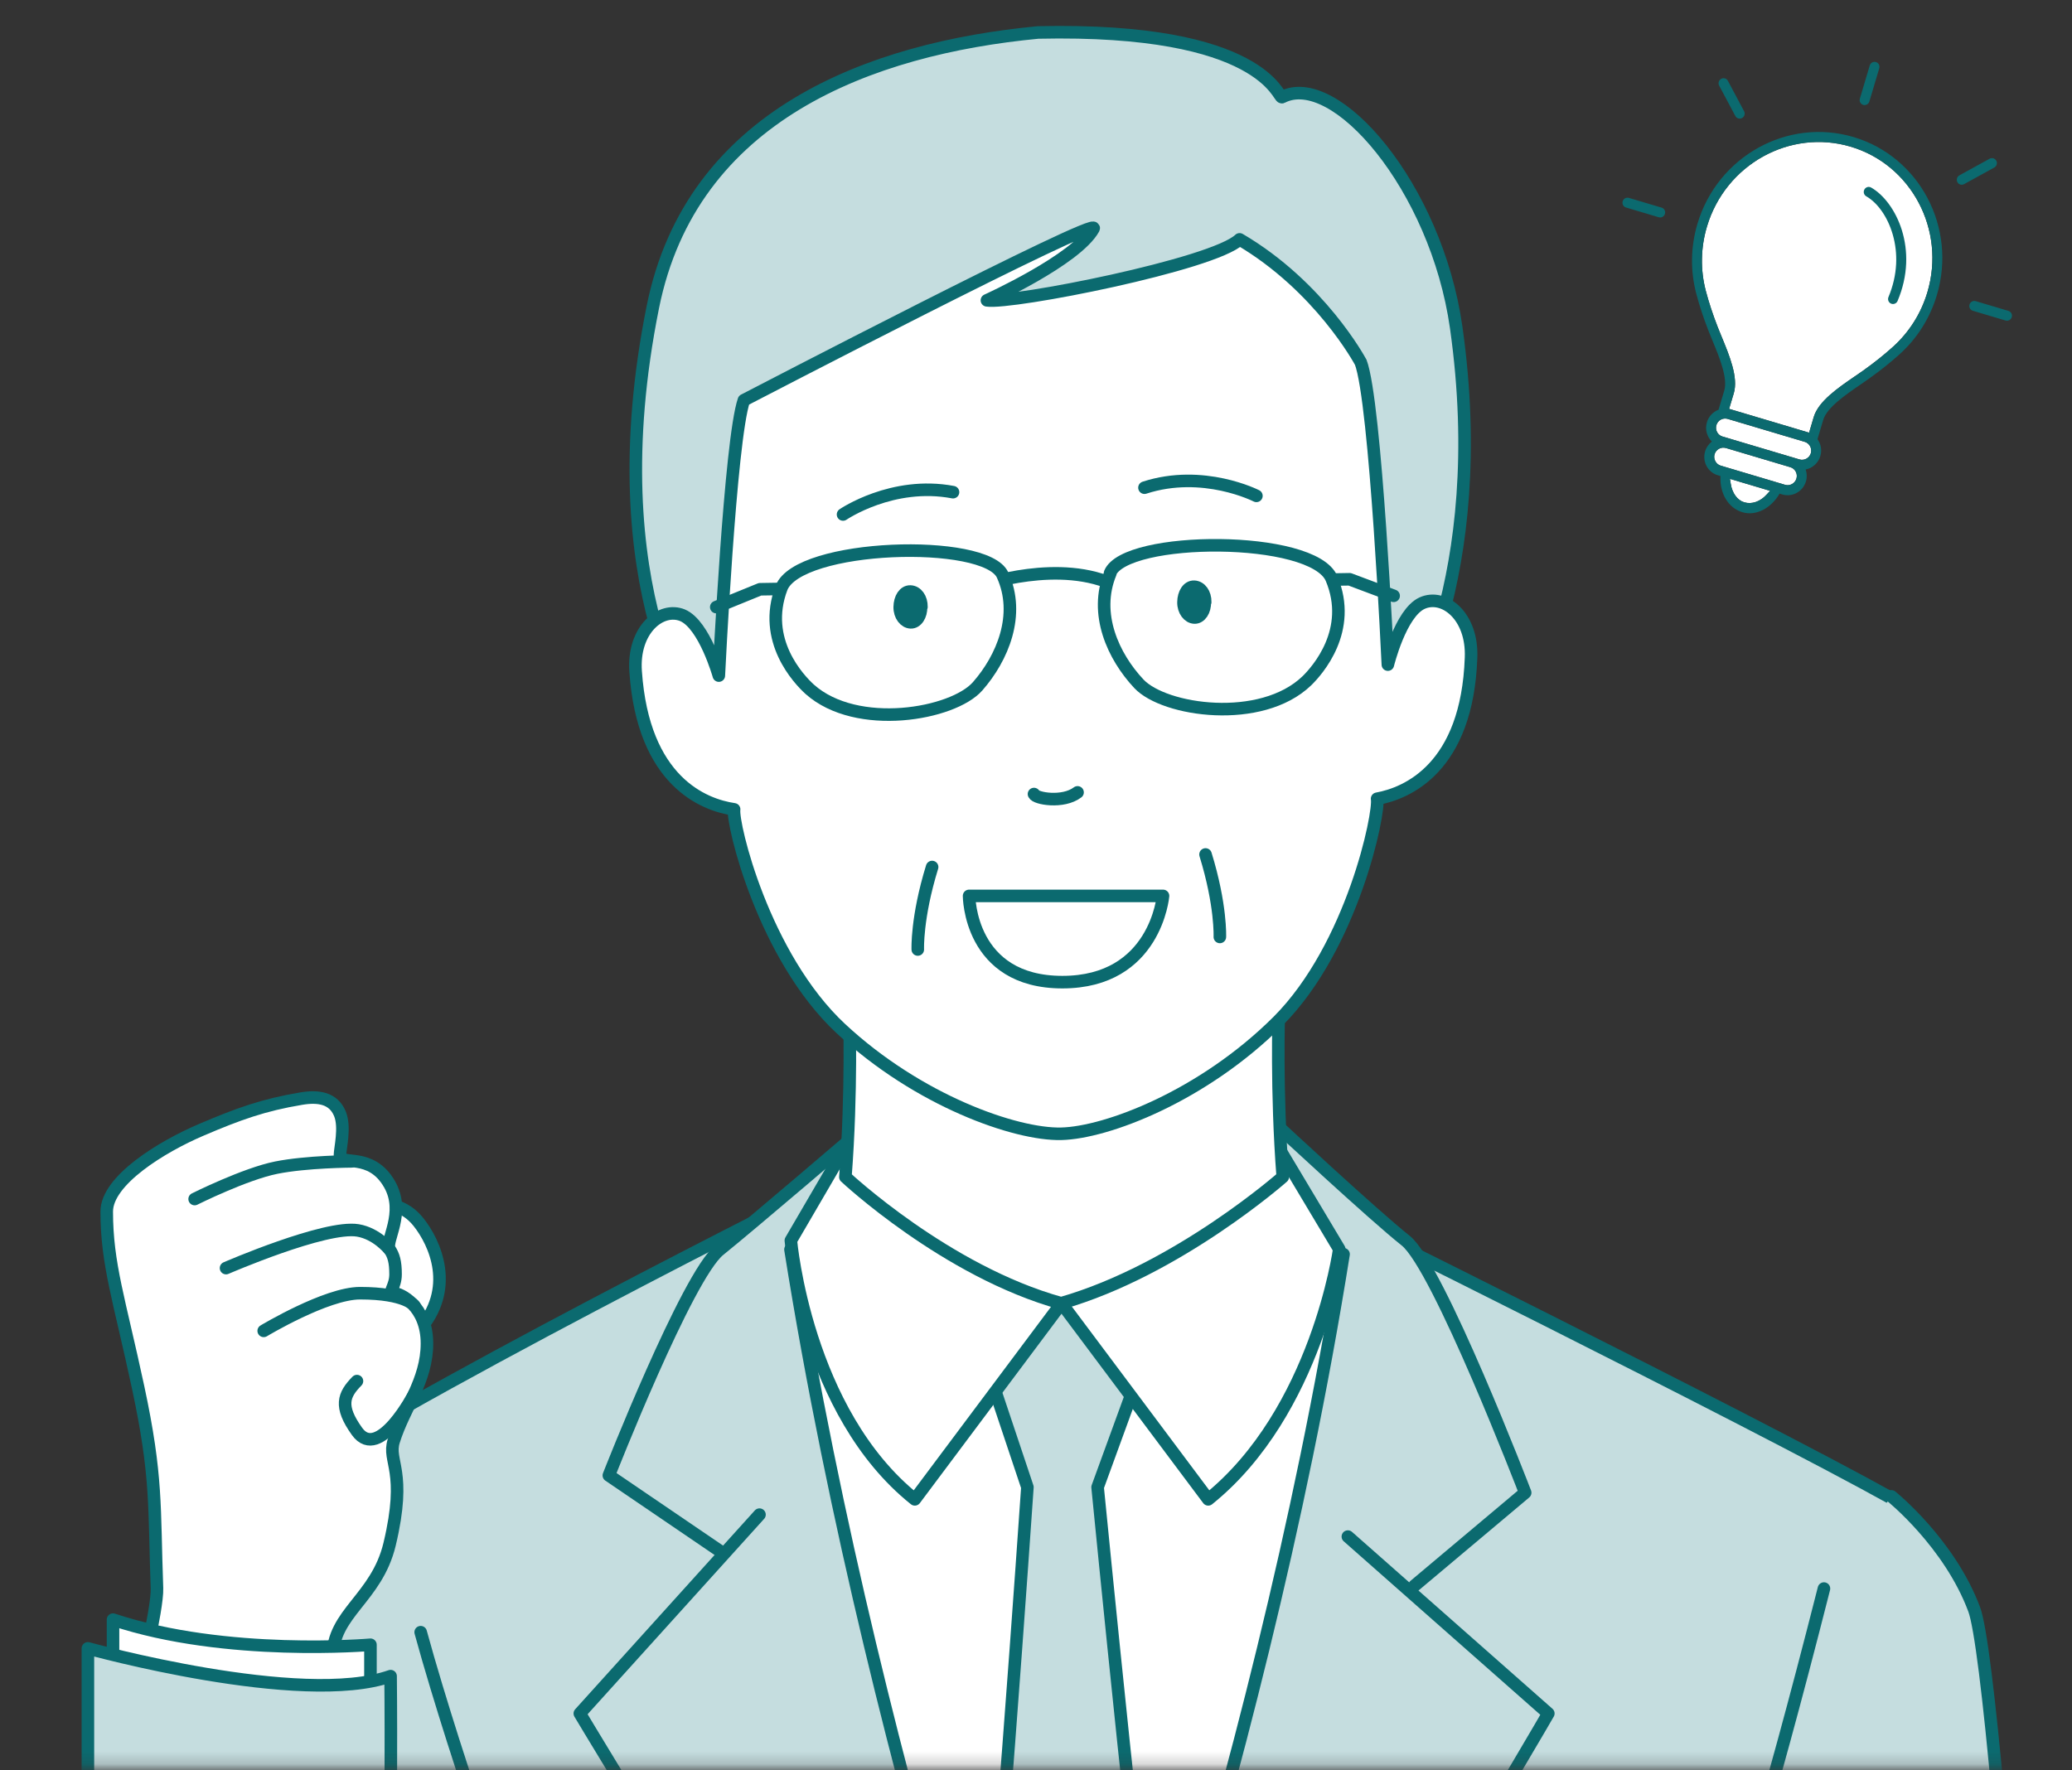
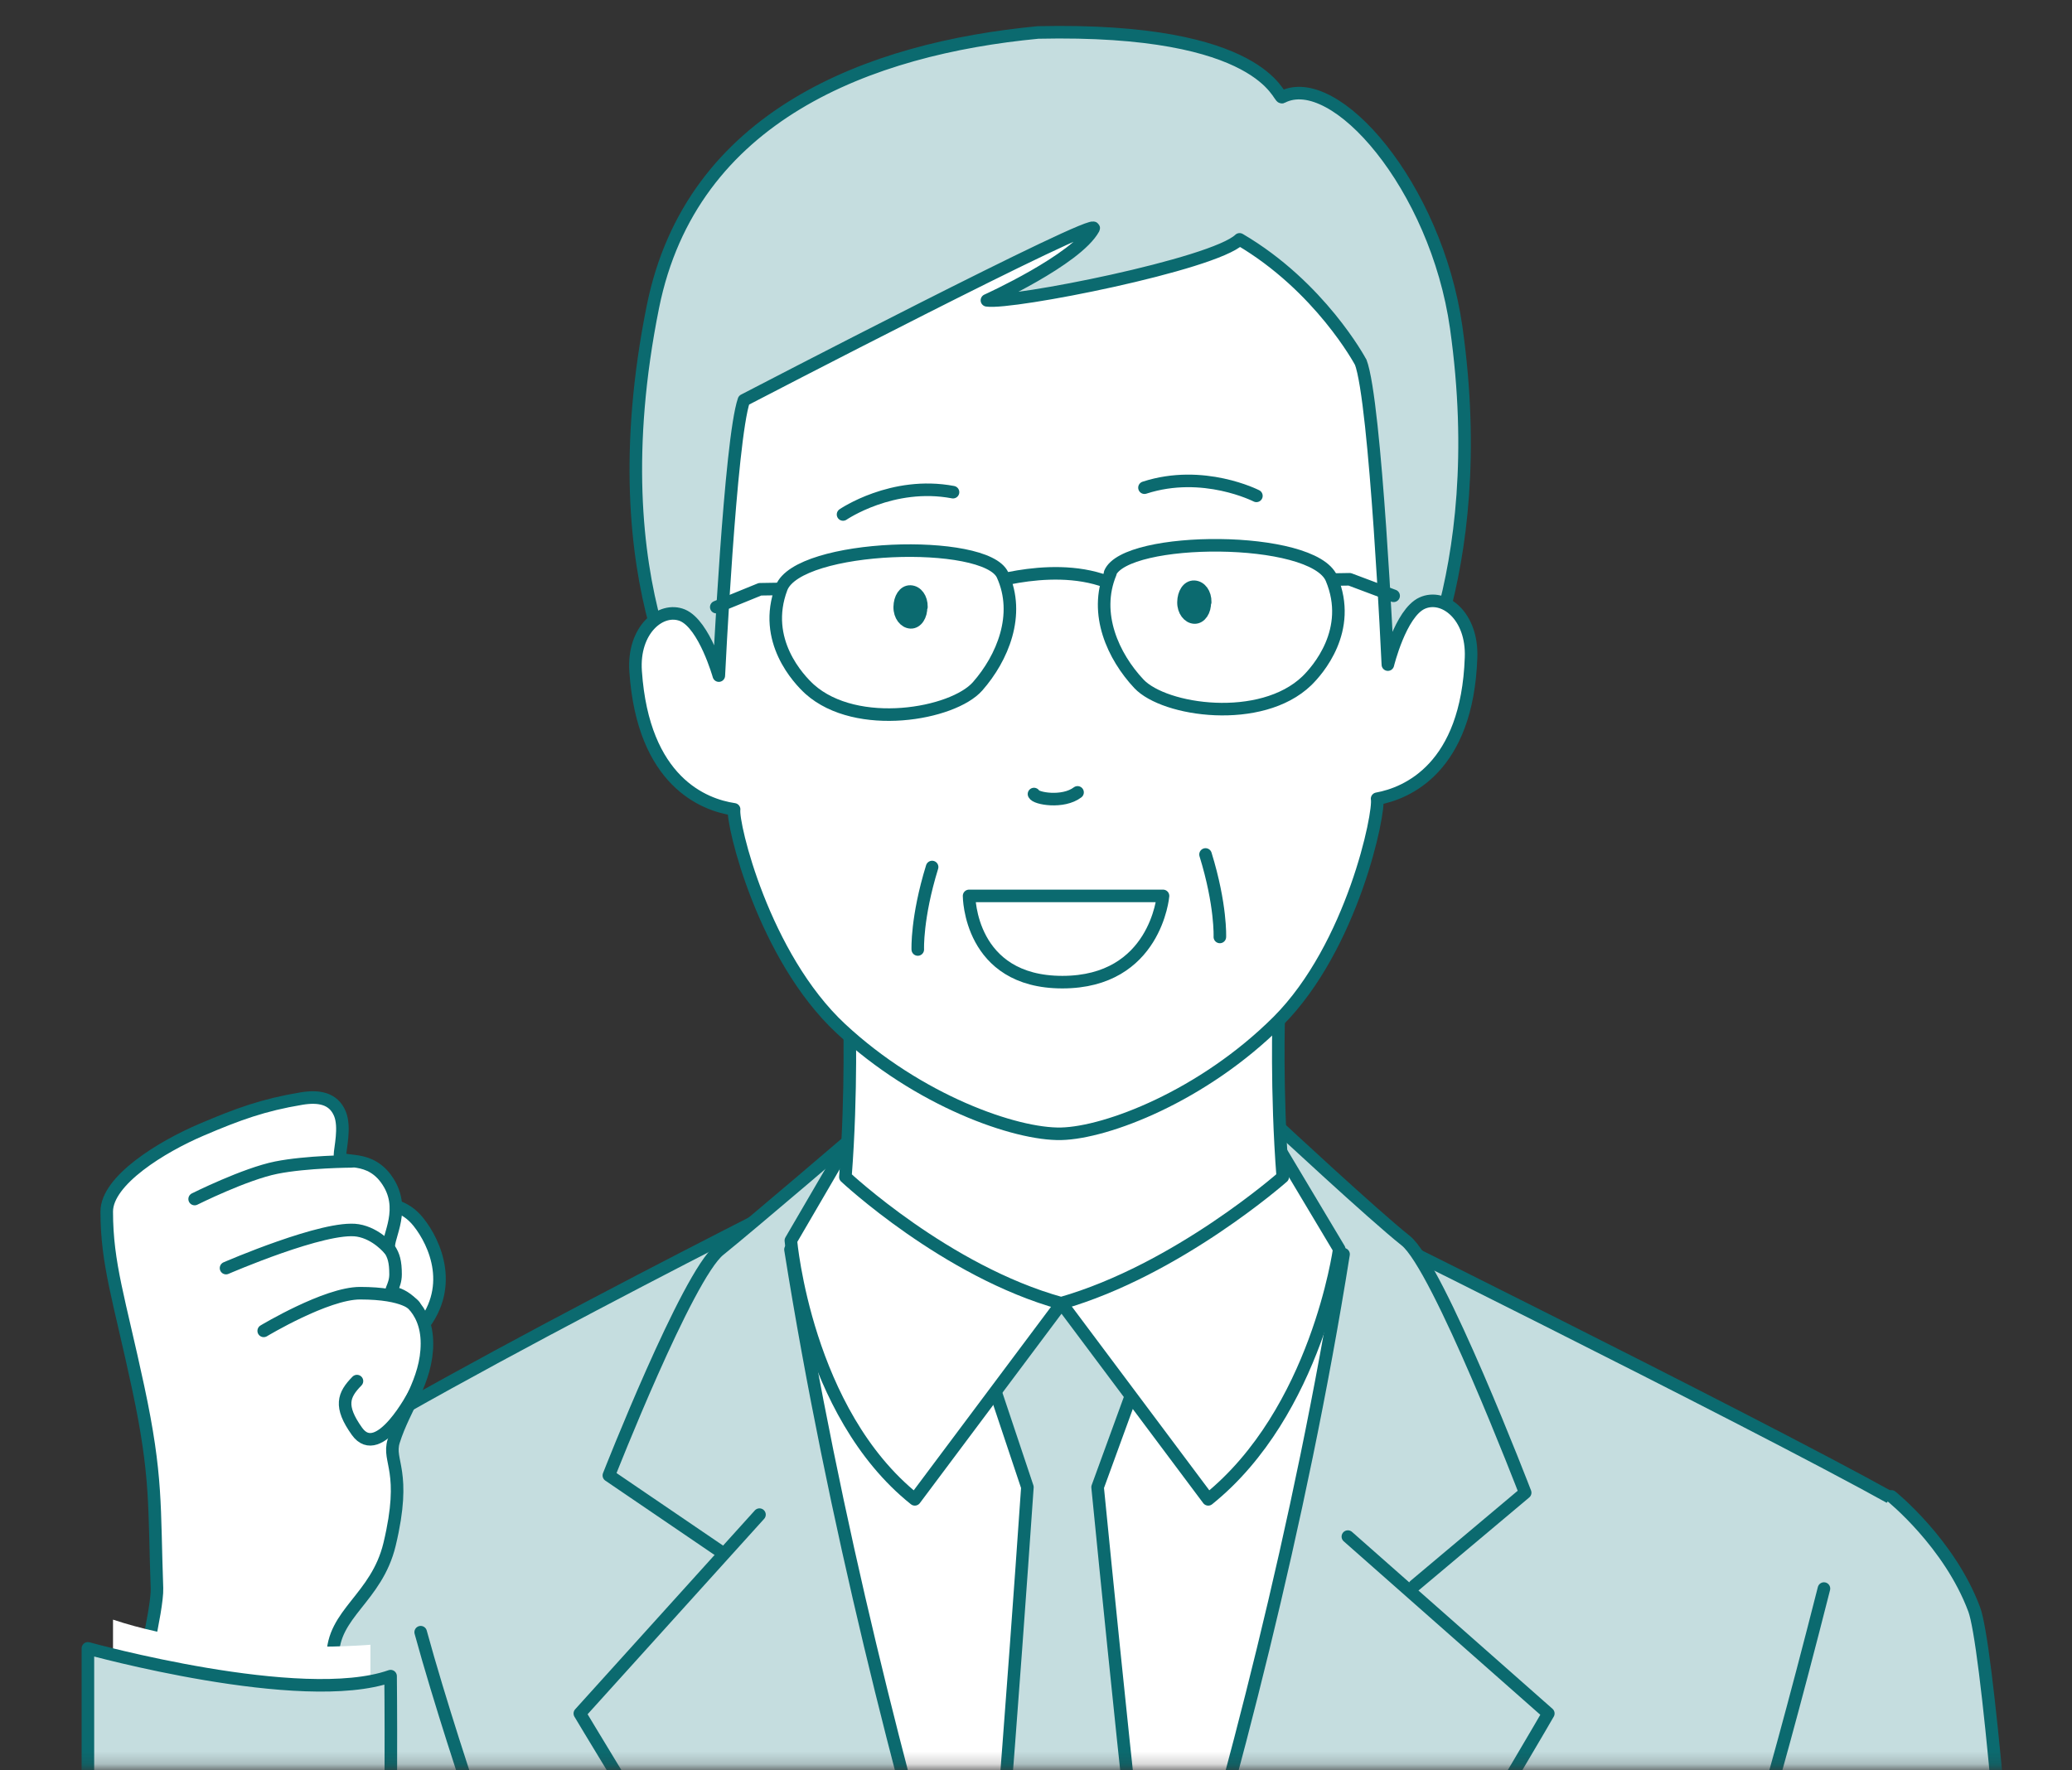
<svg xmlns="http://www.w3.org/2000/svg" width="165" height="141" viewBox="0 0 165 141" fill="none">
  <rect x="0" y="0" width="165" height="141" fill="#333333" stroke="none" />
  <mask id="mask0_2008_3512" style="mask-type:luminance" maskUnits="userSpaceOnUse" x="0" y="1" width="161" height="140">
    <path d="M161 1H0V140.816H161V1Z" fill="white" />
  </mask>
  <g mask="url(#mask0_2008_3512)">
    <path d="M33.324 97.333C32.78 96.651 32.164 96.249 31.329 96L30 101L33.324 106C36.315 102.667 34.653 99 33.324 97.333Z" fill="white" stroke="#0B6A6F" />
    <path d="M28.962 291.471C28.587 292.033 28.431 254.143 27.65 208.287C26.963 169.304 13.125 124.448 20.216 119.419C31.118 111.704 66.134 94.242 66.134 94.242L104.18 95.648C104.18 95.648 139.103 112.922 150.786 119.419C153.472 120.918 139.384 196.48 139.384 196.48C139.384 196.48 141.383 291.127 141.071 290.659L28.994 291.471H28.962Z" fill="#C5DDDF" stroke="#0B6A6F" stroke-linecap="round" stroke-linejoin="round" />
    <path d="M111.614 57.103C111.614 57.103 118.808 46.217 115.963 26.091C114.37 14.831 106.283 5.548 102.09 7.739C101.791 7.896 100.673 2.185 82.661 2.586C69.3 3.86 55.069 9.157 51.991 24.441C47.437 47.076 55.787 58.02 55.787 58.02" fill="#C5DDDF" />
    <path d="M111.614 57.103C111.614 57.103 118.808 46.217 115.963 26.091C114.37 14.831 106.283 5.548 102.09 7.739C101.791 7.896 100.673 2.185 82.661 2.586C69.3 3.86 55.069 9.157 51.991 24.441C47.437 47.076 55.787 58.02 55.787 58.02" stroke="#0B6A6F" stroke-linecap="round" stroke-linejoin="round" />
    <path d="M112.646 126.291L121.454 118.888C121.454 118.888 114.52 100.833 111.927 98.803C109.366 96.772 101.713 89.65 101.713 89.65L83.283 95.117H86.188L68.571 90.025C68.571 90.025 59.855 97.491 57.294 99.552C54.733 101.583 48.485 117.514 48.485 117.514L57.294 123.511" fill="#C5DDDF" />
    <path d="M112.646 126.291L121.454 118.888C121.454 118.888 114.52 100.833 111.927 98.803C109.366 96.772 101.713 89.65 101.713 89.65L83.283 95.117H86.188L68.571 90.025C68.571 90.025 59.855 97.491 57.294 99.552C54.733 101.583 48.485 117.514 48.485 117.514L57.294 123.511" stroke="#0B6A6F" stroke-linecap="round" stroke-linejoin="round" />
    <path d="M60.48 120.637L46.174 136.474C46.174 136.474 63.635 165.712 78.004 186.047" stroke="#0B6A6F" stroke-linecap="round" stroke-linejoin="round" />
    <path d="M91.467 186.047C107.679 163.619 123.297 136.474 123.297 136.474L107.335 122.386" stroke="#0B6A6F" stroke-linecap="round" stroke-linejoin="round" />
    <path d="M84.751 183.517C84.751 183.517 69.882 143.002 62.948 99.521L84.095 91.431L106.992 99.896C100.057 143.409 84.751 183.548 84.751 183.548V183.517Z" fill="white" stroke="#0B6A6F" stroke-linecap="round" stroke-linejoin="round" />
    <path d="M91.186 108.08L87.406 118.451C87.406 118.451 91.28 157.903 92.217 161.839C91.873 166.056 85.001 182.798 85.001 182.798H84.532C84.532 182.798 79.847 170.054 78.129 162.557C79.066 158.621 81.815 118.451 81.815 118.451L78.348 108.08L85.001 99.053L91.186 108.08Z" fill="#C5DDDF" stroke="#0B6A6F" stroke-linecap="round" stroke-linejoin="round" />
    <path d="M100.713 89.557L106.648 99.49C106.648 99.49 104.868 112.453 96.215 119.419L84.532 103.801L72.85 119.419C64.166 112.484 62.979 98.803 62.979 98.803L68.352 89.588H100.744L100.713 89.557Z" fill="white" stroke="#0B6A6F" stroke-linecap="round" stroke-linejoin="round" />
    <path d="M102.15 93.743C101.619 86.902 101.838 80.592 101.838 80.592H67.633C67.633 80.592 67.852 86.902 67.321 93.743C67.321 93.743 75.349 101.271 84.501 103.801C93.778 101.146 102.15 93.743 102.15 93.743Z" fill="white" stroke="#0B6A6F" stroke-linecap="round" stroke-linejoin="round" />
    <path d="M108.351 28.828C109.558 31.941 110.52 52.934 110.52 52.934C110.52 52.934 111.524 48.832 113.242 48.041C114.96 47.251 117.282 49.038 117.144 52.385C116.837 61.148 112.064 63.183 109.662 63.618C109.891 64.71 107.714 75.379 101.769 81.341C95.792 87.299 88.129 90.219 84.507 90.303C80.885 90.388 73.133 87.675 66.962 81.927C60.79 76.178 58.279 65.575 58.46 64.463C56.047 64.111 51.22 62.245 50.617 53.479C50.376 50.154 52.648 48.292 54.362 49.009C56.104 49.761 57.242 53.809 57.242 53.809C57.242 53.809 58.149 35.026 59.239 31.875C59.239 31.875 87.711 17.073 87.088 18.2C85.722 20.693 78.592 23.921 78.592 23.921C80.57 24.227 96.614 21.071 98.713 19.065C105.128 22.829 108.323 28.793 108.323 28.793L108.351 28.828Z" fill="white" stroke="#0B6A6F" stroke-linecap="round" stroke-linejoin="round" />
    <path d="M82.34 63.243C82.458 63.602 84.647 63.993 85.809 63.111" stroke="#0B6A6F" stroke-linecap="round" stroke-linejoin="round" />
    <path d="M92.615 71.356C92.615 71.356 92.029 78.225 84.6 78.225C77.171 78.225 77.171 71.356 77.171 71.356L92.615 71.356Z" stroke="#0B6A6F" stroke-linecap="round" stroke-linejoin="round" />
    <path d="M100.051 39.494C100.051 39.494 95.815 37.322 91.138 38.843" stroke="#0B6A6F" stroke-linecap="round" stroke-linejoin="round" />
    <path d="M67.134 40.977C67.134 40.977 71.06 38.284 75.892 39.2" stroke="#0B6A6F" stroke-linecap="round" stroke-linejoin="round" />
    <path d="M74.227 69.056C72.979 73.1 73.086 75.625 73.086 75.625" stroke="#0B6A6F" stroke-linecap="round" stroke-linejoin="round" />
    <path d="M96 68.056C97.249 72.1 97.141 74.625 97.141 74.625" stroke="#0B6A6F" stroke-linecap="round" stroke-linejoin="round" />
    <path d="M19.331 96.103C19.41 93.795 20.421 92.165 22.405 92.705C24.388 93.244 22.754 98.028 23.016 98.965C23.277 99.902 20.387 104.468 20.387 104.468L19.331 96.103Z" fill="white" stroke="#0B6A6F" stroke-linecap="round" stroke-linejoin="round" />
    <path d="M12.5 126.5C12.56 128.174 11 134.5 11 134.5C11 134.5 16.503 135.947 19.5 136.5C22.825 137.113 27.073 136.5 27.073 136.5C27.073 136.5 26.519 133.469 26.5 132C26.456 128.496 29.987 127.316 31.023 123C32.439 117.097 30.836 116.427 31.352 114.777C32.197 112.079 34 110 34 107C34 104 31.852 103 31.352 103C30.852 103 31.5 102.5 31.5 101.5C31.5 100.5 31.352 100 31.023 99.5C30.62 98.888 32.339 96.634 31.023 94.325C29.518 91.686 27.073 92.927 27.073 92C27.073 91.5 27.511 89.79 27.073 88.716C26.556 87.449 25.348 87.275 24 87.5C21 88 19 88.716 16 90C12.916 91.319 8.5 94 8.5 96.5C8.5 100.675 9.5 103.5 11 110.5C12.525 117.619 12.264 119.959 12.5 126.5Z" fill="white" stroke="#0B6A6F" />
    <path d="M28 92.5C28 92.5 24.414 92.517 22 93C19.5 93.5 15.5 95.5 15.5 95.5" stroke="#0B6A6F" stroke-linecap="round" />
    <path d="M31 99.5C31 99.5 30 98.25 28.5 98C25.906 97.568 18 101 18 101" stroke="#0B6A6F" stroke-linecap="round" />
    <path d="M33 104C33 104 32.333 103 28.667 103C25.985 103 21 106 21 106" stroke="#0B6A6F" stroke-linecap="round" />
    <path d="M33 111C33 111 30.183 116.464 28.426 114C27 112 27.345 111.103 28.426 110" stroke="#0B6A6F" stroke-linecap="round" />
    <path d="M9 136L9 129C18 132 29.5 131 29.5 131L29.5 137.5" fill="white" />
-     <path d="M9 136L9 129C18 132 29.5 131 29.5 131L29.5 137.5" stroke="#0B6A6F" stroke-linecap="round" stroke-linejoin="round" />
    <path d="M57.039 48.353L60.521 46.934L78.112 46.645C78.112 46.645 84.447 44.4 88.975 46.706L89.885 46.426L107.476 46.138L110.98 47.454" stroke="#0B6A6F" stroke-linecap="round" stroke-linejoin="round" />
    <path d="M79.837 45.793C78.486 42.853 63.579 43.303 62.228 46.834C60.652 51.001 63.618 54.113 64.477 54.896C68.234 58.251 75.886 56.9 77.853 54.66C79.82 52.42 81.289 48.964 79.837 45.793Z" fill="white" stroke="#0B6A6F" stroke-linecap="round" stroke-linejoin="round" />
    <path d="M88.398 45.639C89.627 42.66 104.557 42.59 106.037 46.078C107.766 50.189 104.91 53.403 104.068 54.224C100.426 57.73 92.722 56.625 90.692 54.46C88.661 52.295 87.077 48.891 88.429 45.642L88.398 45.639Z" fill="white" stroke="#0B6A6F" stroke-linecap="round" stroke-linejoin="round" />
    <path d="M73.345 48.335C73.366 49.029 72.992 49.586 72.523 49.567C72.053 49.548 71.637 49.032 71.648 48.343C71.659 47.653 72.002 47.092 72.502 47.114C73.002 47.136 73.387 47.649 73.376 48.339" fill="#0B6A6F" />
    <path d="M73.345 48.335C73.366 49.029 72.992 49.586 72.523 49.567C72.053 49.548 71.637 49.032 71.648 48.343C71.659 47.653 72.002 47.092 72.502 47.114C73.002 47.136 73.387 47.649 73.376 48.339L73.345 48.335Z" stroke="#0B6A6F" stroke-linecap="round" stroke-linejoin="round" />
    <path d="M95.942 47.953C95.962 48.646 95.588 49.203 95.119 49.184C94.65 49.166 94.234 48.65 94.245 47.96C94.255 47.27 94.598 46.71 95.098 46.732C95.599 46.754 95.984 47.266 95.973 47.956" fill="#0B6A6F" />
    <path d="M95.942 47.953C95.962 48.646 95.588 49.203 95.119 49.184C94.65 49.166 94.234 48.65 94.245 47.96C94.255 47.27 94.598 46.71 95.098 46.732C95.599 46.754 95.984 47.266 95.973 47.956L95.942 47.953Z" stroke="#0B6A6F" stroke-linecap="round" stroke-linejoin="round" />
    <path d="M145.247 126.525C140.405 145.611 138 152.389 138 152.389C138 152.389 139.749 227.076 140.187 232.543C147.715 231.231 161.021 226.608 161.802 222.703C164.426 209.615 159.21 133.46 157.211 128.181C155.243 122.902 150.62 119.185 150.62 119.185" fill="#C5DDDF" />
    <path d="M145.247 126.525C140.405 145.611 138 152.389 138 152.389C138 152.389 139.749 227.076 140.187 232.543C147.715 231.231 161.021 226.608 161.802 222.703C164.426 209.615 159.21 133.46 157.211 128.181C155.243 122.902 150.62 119.185 150.62 119.185" stroke="#0B6A6F" stroke-linecap="round" stroke-linejoin="round" />
    <path d="M7 151.796C7.937 150.797 7 176 10.5 182.5C17 187 22.591 191.591 27.464 185C31.649 179.346 31.104 133.5 31.104 133.5C24 136 7 131.288 7 131.288V140.659V151.796Z" fill="#C5DDDF" />
    <path d="M33.5 130C35 135.5 37.5 143 37.5 143M10.5 182.5C7 176 7.937 150.797 7 151.796V140.659V131.288C7 131.288 24 136 31.104 133.5C31.104 133.5 31.649 179.346 27.464 185C22.591 191.591 17 187 10.5 182.5Z" stroke="#0B6A6F" stroke-linecap="round" stroke-linejoin="round" />
  </g>
  <g clip-path="url(#clip0_2008_3512)">
    <path d="M137.021 37.086C136.646 36.974 136.425 36.559 136.538 36.179C136.651 35.798 137.057 35.57 137.438 35.683L142.573 37.212C142.954 37.325 143.171 37.733 143.055 38.119C142.94 38.506 142.53 38.726 142.155 38.615L137.021 37.086Z" fill="white" />
    <path d="M143.303 36.594L137.164 34.767C136.783 34.653 136.567 34.246 136.682 33.859C136.797 33.473 137.192 33.256 137.57 33.361L143.732 35.196C144.099 35.312 144.315 35.722 144.203 36.099C144.091 36.475 143.684 36.708 143.303 36.594L143.303 36.594Z" fill="white" />
    <path d="M140.957 39.093L140.682 39.393C140.166 39.956 139.5 40.186 138.9 40.007C138.355 39.845 137.943 39.283 137.826 38.54L137.762 38.141L140.957 39.093Z" fill="white" />
    <path d="M147.733 29.957L147.712 29.971L147.709 29.973C146.348 30.906 144.806 31.962 144.431 33.222L144.136 34.218L144.063 34.461L143.973 34.434C143.965 34.432 143.957 34.429 143.949 34.427L137.81 32.599C137.803 32.597 137.795 32.594 137.787 32.593L137.696 32.565L137.768 32.322L138.066 31.327C138.441 30.068 137.728 28.339 137.098 26.814L137.097 26.811L137.088 26.789C136.979 26.524 136.875 26.274 136.783 26.037C136.395 25.041 136.088 24.107 135.843 23.182C135.621 22.339 135.516 21.476 135.533 20.615C135.546 19.751 135.68 18.887 135.931 18.045C137.404 13.096 142.54 10.243 147.38 11.684C152.22 13.125 154.958 18.323 153.485 23.272C153.234 24.114 152.873 24.911 152.412 25.642C151.949 26.376 151.39 27.041 150.749 27.619C150.036 28.262 149.267 28.876 148.4 29.496C148.193 29.644 147.97 29.796 147.734 29.958L147.733 29.957Z" fill="white" />
    <path d="M147.608 10.917C142.352 9.352 136.774 12.448 135.174 17.819C134.903 18.73 134.757 19.668 134.742 20.606C134.725 21.544 134.839 22.481 135.08 23.392C135.332 24.346 135.649 25.308 136.048 26.334C136.141 26.573 136.246 26.829 136.358 27.099L136.367 27.122L136.369 27.127C136.919 28.458 137.603 30.115 137.31 31.101L136.852 32.634C136.422 32.798 136.069 33.156 135.927 33.634C135.758 34.2 135.93 34.787 136.321 35.17C136.073 35.361 135.879 35.629 135.783 35.953C135.542 36.763 135.995 37.615 136.793 37.852L137.007 37.916C136.937 39.302 137.626 40.462 138.757 40.798C139.823 41.116 141.023 40.499 141.714 39.317L141.928 39.381C142.726 39.619 143.571 39.154 143.812 38.344C143.909 38.02 143.894 37.69 143.79 37.394C144.328 37.288 144.792 36.89 144.96 36.324C145.103 35.846 145.002 35.353 144.732 34.98L145.188 33.447C145.482 32.461 146.961 31.449 148.15 30.634L148.154 30.631L148.173 30.618C148.415 30.453 148.643 30.296 148.852 30.146C149.746 29.507 150.538 28.875 151.273 28.213C151.97 27.584 152.578 26.862 153.079 26.066C153.579 25.272 153.97 24.407 154.242 23.496C155.841 18.125 152.866 12.482 147.609 10.917L147.608 10.917ZM137.021 37.086C136.646 36.974 136.425 36.559 136.538 36.179C136.651 35.798 137.057 35.57 137.438 35.683L142.573 37.212C142.954 37.325 143.171 37.733 143.055 38.119C142.94 38.506 142.53 38.726 142.155 38.615L137.021 37.086ZM143.303 36.594L137.164 34.767C136.783 34.653 136.567 34.246 136.682 33.859C136.797 33.473 137.192 33.256 137.57 33.361L143.732 35.196C144.099 35.312 144.315 35.722 144.203 36.099C144.091 36.475 143.684 36.708 143.303 36.594L143.303 36.594ZM147.733 29.957L147.712 29.971L147.709 29.973C146.348 30.906 144.806 31.962 144.431 33.222L144.136 34.218L144.063 34.461L143.972 34.434C143.965 34.432 143.957 34.429 143.949 34.427L137.81 32.599C137.803 32.597 137.795 32.594 137.787 32.592L137.696 32.565L137.768 32.322L138.066 31.327C138.441 30.068 137.728 28.339 137.098 26.814L137.097 26.811L137.088 26.789C136.979 26.524 136.875 26.274 136.783 26.037C136.395 25.041 136.088 24.107 135.843 23.182C135.621 22.339 135.516 21.475 135.533 20.615C135.546 19.751 135.68 18.887 135.931 18.045C137.404 13.096 142.54 10.243 147.38 11.684C152.22 13.125 154.958 18.323 153.485 23.272C153.234 24.114 152.873 24.911 152.412 25.642C151.949 26.376 151.39 27.041 150.749 27.619C150.036 28.262 149.267 28.876 148.4 29.496C148.193 29.644 147.97 29.796 147.734 29.957L147.733 29.957ZM140.957 39.093L140.682 39.393C140.166 39.956 139.5 40.186 138.9 40.007C138.355 39.845 137.943 39.283 137.826 38.54L137.762 38.141L140.957 39.093Z" fill="#0B6A6F" />
    <path d="M151.449 18.325C151.211 17.56 150.85 16.838 150.406 16.238C149.988 15.673 149.505 15.223 149.009 14.939C148.982 14.923 148.952 14.91 148.923 14.902C148.748 14.85 148.562 14.927 148.469 15.09C148.361 15.282 148.426 15.526 148.616 15.634C149.537 16.163 150.325 17.299 150.723 18.671C150.942 19.428 151.034 20.218 150.995 21.022C150.951 21.915 150.745 22.803 150.384 23.66C150.298 23.863 150.392 24.098 150.592 24.183C150.604 24.189 150.62 24.194 150.634 24.198C150.827 24.255 151.032 24.157 151.111 23.969C151.524 22.991 151.754 21.983 151.794 20.974C151.83 20.068 151.714 19.176 151.449 18.325Z" fill="#0B6A6F" />
    <path d="M148.371 8.353C148.58 8.415 148.801 8.294 148.864 8.083L149.651 5.438C149.714 5.226 149.596 5.004 149.387 4.942C149.178 4.88 148.958 5.001 148.895 5.212L148.107 7.857C148.044 8.068 148.163 8.291 148.371 8.353Z" fill="#0B6A6F" />
    <path d="M159.939 24.762L157.33 23.985C157.122 23.923 156.901 24.044 156.838 24.255C156.775 24.467 156.893 24.689 157.102 24.751L159.711 25.528C159.919 25.59 160.14 25.469 160.203 25.258C160.266 25.046 160.148 24.824 159.939 24.762Z" fill="#0B6A6F" />
    <path d="M132.321 16.538L129.712 15.761C129.503 15.699 129.282 15.82 129.219 16.032C129.156 16.243 129.275 16.465 129.483 16.527L132.093 17.304C132.301 17.366 132.522 17.245 132.585 17.034C132.648 16.822 132.53 16.6 132.321 16.538Z" fill="#0B6A6F" />
    <path d="M138.425 9.433C138.525 9.463 138.632 9.451 138.725 9.4C138.818 9.349 138.886 9.264 138.917 9.162C138.947 9.06 138.937 8.952 138.887 8.858L137.598 6.438C137.548 6.344 137.465 6.276 137.364 6.246C137.264 6.216 137.157 6.228 137.064 6.279C136.872 6.385 136.799 6.628 136.902 6.821L138.191 9.241C138.241 9.335 138.324 9.403 138.425 9.433Z" fill="#0B6A6F" />
    <path d="M158.738 12.611C158.637 12.581 158.53 12.592 158.437 12.643L156.035 13.964C155.941 14.016 155.873 14.1 155.843 14.202C155.813 14.305 155.823 14.413 155.873 14.506C155.923 14.6 156.006 14.668 156.107 14.698C156.208 14.728 156.315 14.717 156.408 14.665L158.81 13.344C158.903 13.293 158.971 13.209 159.002 13.107C159.032 13.004 159.022 12.896 158.972 12.803C158.922 12.709 158.839 12.641 158.738 12.611Z" fill="#0B6A6F" />
  </g>
  <defs>
    <clipPath id="clip0_2008_3512">
-       <rect width="32.328" height="37.4" fill="white" transform="translate(133.895 0.329) rotate(16.582)" />
-     </clipPath>
+       </clipPath>
  </defs>
</svg>